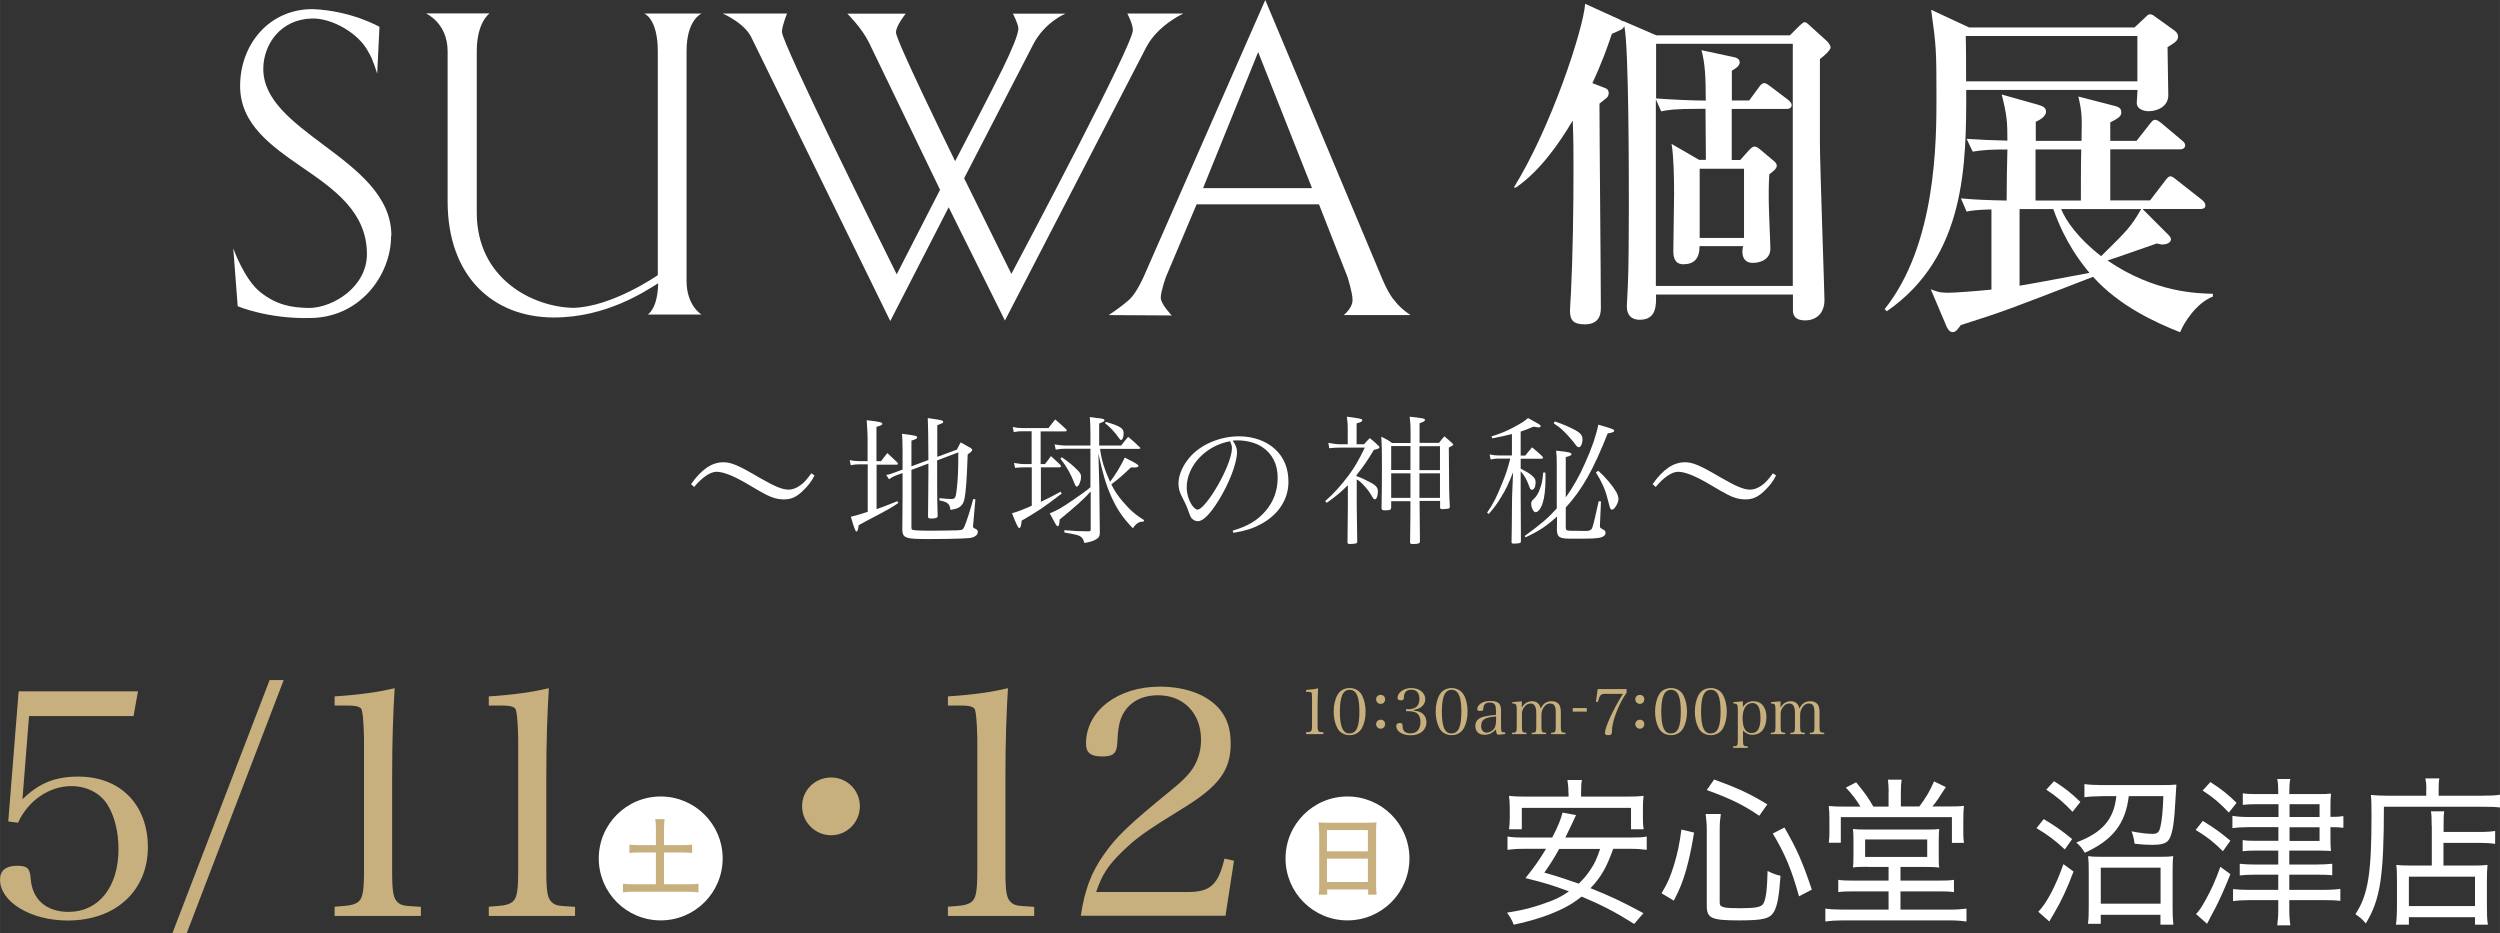
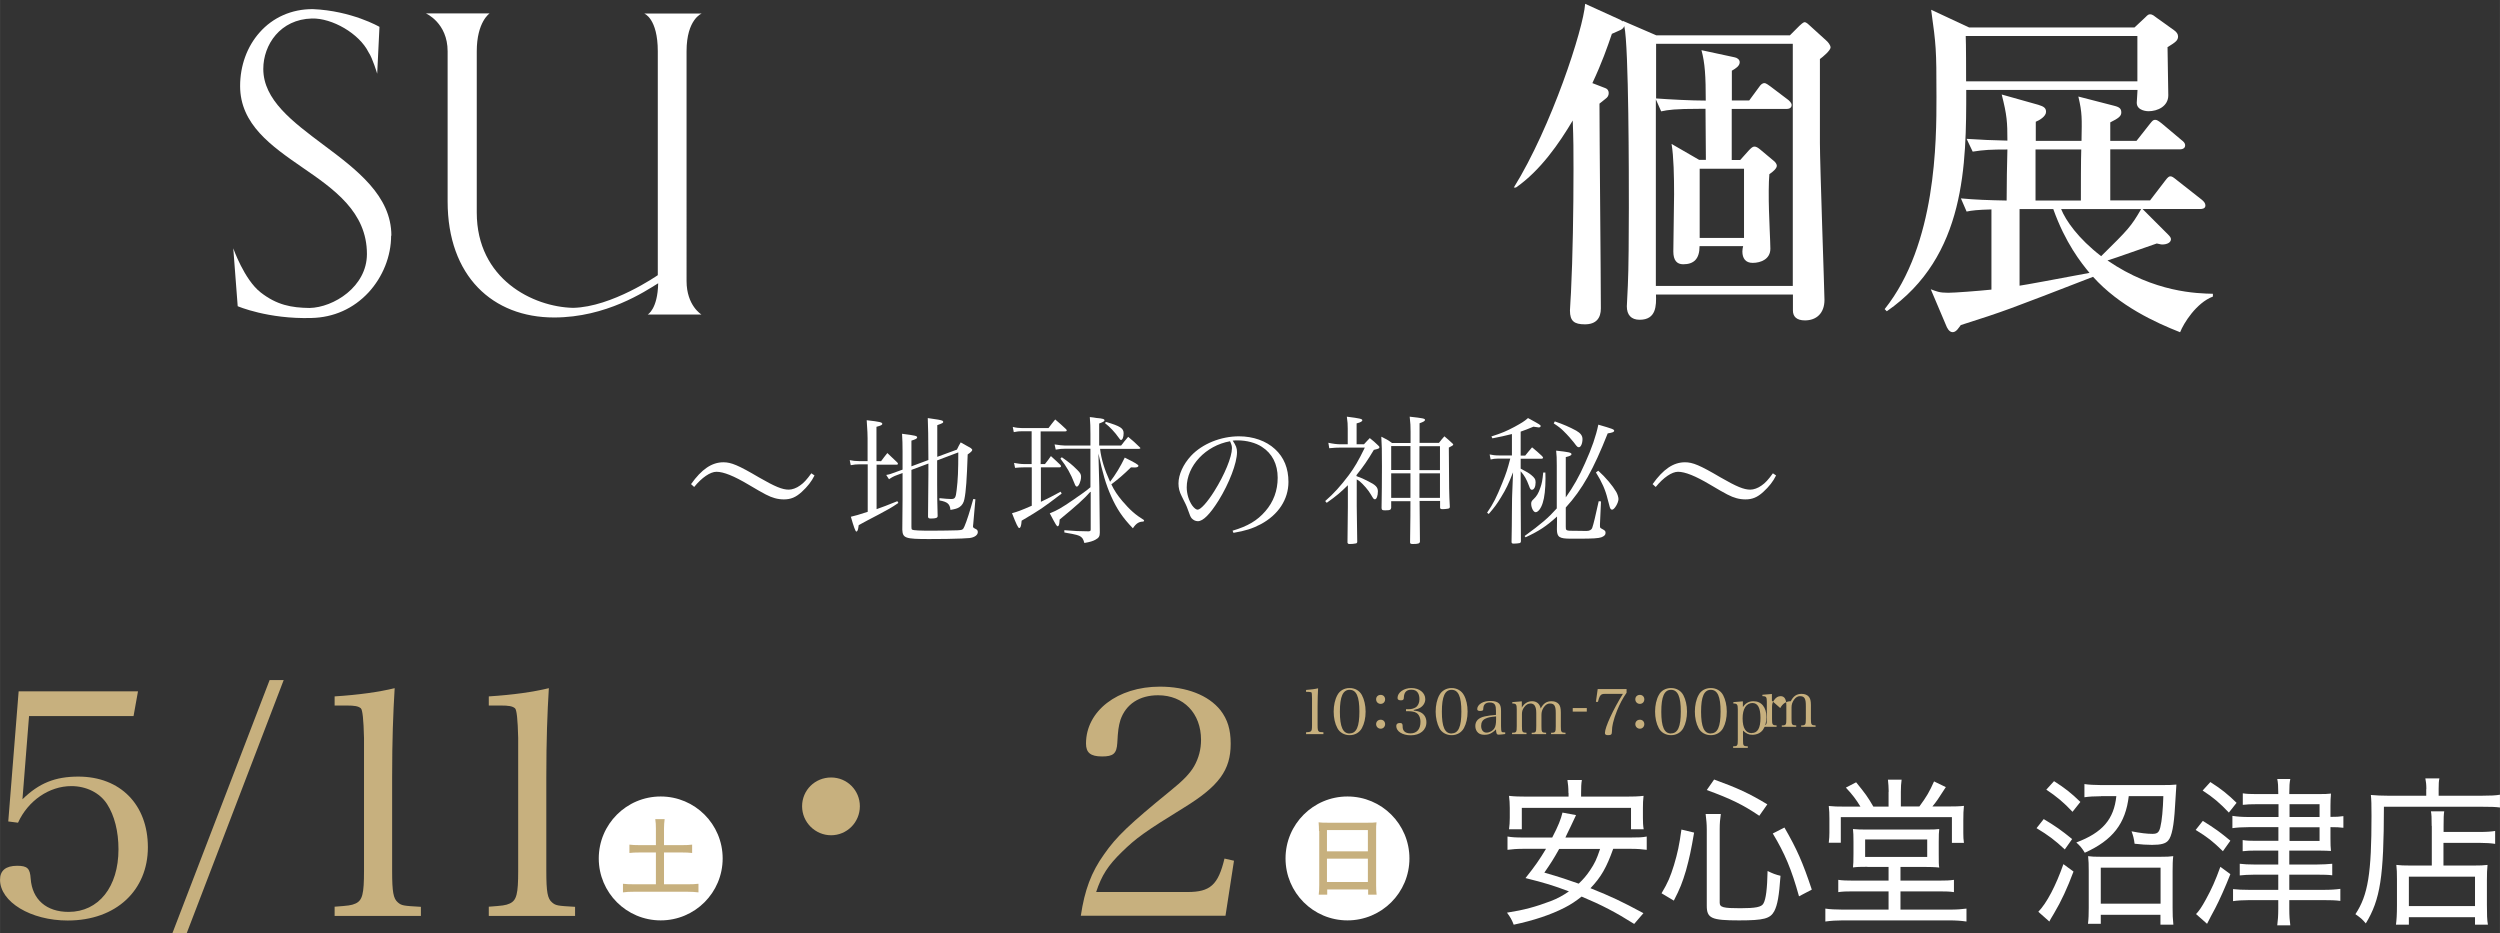
<svg xmlns="http://www.w3.org/2000/svg" id="_レイヤー_2" data-name="レイヤー 2" width="69.61mm" height="25.98mm" viewBox="0 0 197.33 73.65">
  <rect x="0" y="0" width="197.33" height="73.65" fill="#333333" stroke="none" />
  <defs>
    <style>
      .cls-1 {
        fill: #fff;
      }

      .cls-2 {
        fill: #c7b07e;
      }
    </style>
  </defs>
  <g id="title">
    <g>
      <path class="cls-1" d="m54.54,38.22c.84-1.18,1.64-1.73,2.56-1.73.61,0,1.17.23,2.8,1.19,1.27.73,1.84.97,2.36.97.26,0,.61-.12.89-.33.28-.19.53-.46.89-.96l.25.17c-.23.47-.55.88-1.01,1.3-.47.43-.87.59-1.41.59-.22,0-.48-.03-.72-.1-.43-.12-.78-.3-2.06-1.06-1.16-.69-1.98-1.02-2.54-1.02-.48,0-1.15.45-1.76,1.2l-.24-.22Z" />
      <path class="cls-1" d="m69.53,36.42c.22-.29.29-.39.51-.66q.41.39.79.75s.05.08.05.1c0,.03-.04.07-.1.07h-1.59v3.51c.52-.18.82-.3,1.64-.63l.08.14c-.57.39-.82.52-1.55.91-.87.45-.91.48-1.58.84-.02.11-.03.2-.04.25-.03.18-.09.26-.15.26q-.1,0-.43-1.17.39-.08,1.33-.39v-3.75h-.63c-.25,0-.46.02-.71.07l-.08-.4c.21.05.48.08.78.08h.63v-1.8c0-.34-.01-.47-.07-1.43,1.07.12,1.23.17,1.23.29,0,.08-.12.14-.46.23v2.71h.33Zm3.75-.1q-.01-2.64-.05-3.32,1.05.14,1.16.21s.06.05.06.09c0,.08-.04.1-.47.26v2.5l1.55-.57c.12-.26.17-.34.3-.57.36.2.47.26.8.45.1.09.11.11.11.15,0,.07-.13.2-.36.35-.07,1.98-.13,2.91-.26,3.53-.05.28-.19.5-.39.63-.17.11-.32.15-.71.22-.04-.46-.23-.64-.87-.75v-.18c.41.04.71.07.91.07.32,0,.38-.08.45-.71.1-.8.13-1.53.13-2.97l-1.67.63v1.86c0,1.03.01,1.43.04,2.54-.01.14-.14.19-.54.19-.15,0-.21-.03-.22-.14.02-2.05.03-2.46.03-3.33v-.87l-1.34.5v4.5c0,.15.01.2.07.22.1.06.64.08,1.52.08.63,0,1.81-.02,2.03-.03.41-.02.45-.04.57-.32.18-.42.43-1.2.69-2.15l.17.02-.17,1.94q-.02.18-.02.19c0,.1.02.12.24.23.09.04.14.12.14.23,0,.23-.25.42-.65.47q-.33.04-1.81.07c-1.13.01-1.19.01-1.4.01-1.87,0-2.07-.07-2.1-.74l.02-2.45v-2.02l-.41.15c-.3.11-.43.18-.66.34l-.22-.34c.3-.05.35-.08.79-.24l.5-.18v-1.44c0-.61-.01-.85-.04-1.39,1.09.14,1.19.17,1.19.29,0,.09-.12.15-.45.25v2.03l1.34-.5Z" />
      <path class="cls-1" d="m82.17,36.63h.31q.29-.36.47-.63c.34.31.44.4.76.71.02.04.04.08.04.1,0,.04-.06.08-.12.08h-1.47v2.72c.58-.28.89-.43,1.56-.8l.08.15c-1.58,1.2-1.64,1.24-3.16,2.14-.03.42-.09.58-.19.58-.09,0-.23-.3-.57-1.17.44-.12.71-.22,1.56-.59v-3.03h-.61c-.23,0-.38.01-.71.04l-.08-.39c.28.05.53.09.78.09h.61v-2.59h-.75c-.23,0-.38.01-.66.07l-.08-.41c.29.07.51.09.74.09h2.08c.22-.3.3-.39.53-.68.4.34.52.45.87.78.02.03.04.07.04.09,0,.04-.04.07-.12.07h-1.94v2.59Zm3.89,2.19c-.44.51-1.09,1.1-2.42,2.19-.01.1-.01.18-.02.23-.01.19-.07.3-.13.3-.08,0-.11-.04-.63-1.02.62-.25.92-.43,1.83-1.05.67-.46,1.04-.72,1.38-1.01v-3.04h-1.99c-.25,0-.42.01-.75.07l-.09-.41c.35.05.62.09.84.09h1.99v-.92c0-.59-.01-.81-.05-1.33.22.03.4.04.51.07.51.04.65.09.65.19,0,.07-.1.13-.42.25v1.74h1.73c.24-.31.32-.41.56-.69.41.34.53.45.92.83.03.02.04.04.04.07,0,.03-.06.05-.13.05h-3.05c.1.83.35,1.63.79,2.6q.65-.85,1.16-1.91c.84.42,1.08.56,1.08.65,0,.08-.12.13-.28.13-.09,0-.2,0-.31-.01-.65.63-.96.89-1.55,1.34.24.5.49.87.87,1.32.59.69,1.02,1.08,1.72,1.51l-.05.11c-.36,0-.58.14-.84.53-.82-.85-1.27-1.53-1.72-2.54-.41-.92-.67-1.81-1-3.36l.07,2.59q.01,1.97.04,3.64c0,.31-.08.43-.36.58-.19.1-.4.17-.86.25-.09-.34-.18-.46-.41-.57-.1-.04-.25-.09-.56-.15-.28-.04-.47-.09-.61-.11v-.18c.84.07,1.12.08,1.91.09.13-.01.17-.04.17-.14v-2.96Zm-2.25-2.73c.59.42.79.57,1.21.99.25.25.31.35.31.56,0,.33-.19.77-.33.77-.07,0-.13-.08-.19-.25-.29-.76-.62-1.33-1.11-1.96l.11-.11Zm3.48-2.79c1.15.34,1.4.51,1.4.9,0,.3-.09.53-.21.53-.04,0-.1-.06-.2-.21-.28-.4-.68-.83-1.06-1.12l.07-.1Z" />
      <path class="cls-1" d="m97.29,41.89c1.19-.35,1.95-.8,2.58-1.53.65-.74.98-1.64.98-2.65,0-1.07-.43-1.92-1.25-2.44-.48-.32-1.21-.51-1.91-.51-.13,0-.21,0-.39.02.26.39.34.59.34.91,0,.86-.62,2.47-1.45,3.81-.69,1.1-1.23,1.64-1.64,1.64-.19,0-.36-.09-.49-.23-.1-.13-.12-.18-.31-.71-.1-.29-.17-.42-.48-1.04-.18-.35-.25-.65-.25-1,0-.69.37-1.51.99-2.18.89-.95,2.35-1.54,3.79-1.54,1.11,0,2.14.36,2.84,1.01.71.65,1.06,1.52,1.06,2.59,0,1.38-.8,2.6-2.19,3.34-.64.34-1.21.52-2.15.68l-.08-.19Zm-3.62-3.43c0,.53.17,1.07.44,1.45.15.2.3.32.42.32.24,0,.77-.59,1.31-1.45.82-1.3,1.4-2.72,1.4-3.4,0-.17-.03-.28-.15-.55-1.92.34-3.42,1.94-3.42,3.64Z" />
      <path class="cls-1" d="m107.09,37.59c.33.12.57.22.89.39.61.3.78.48.78.81s-.1.62-.23.62c-.1,0-.12-.03-.32-.37-.18-.33-.61-.82-.9-1.06-.03-.02-.11-.07-.22-.14v2.1q.02,2.2.04,2.85c-.03.08-.05.1-.14.11-.12.03-.31.04-.45.04-.12,0-.15-.02-.18-.11q.01-.54.03-2.81v-1.72c-.58.57-.88.83-1.67,1.39l-.12-.14c.68-.59,1.21-1.18,1.86-2.04.45-.61.75-1.11,1.27-2.18h-1.93c-.29,0-.47.01-.88.05l-.07-.43c.36.08.71.12.95.12h.58v-1.23c0-.33-.01-.53-.07-.95,1.04.13,1.22.18,1.22.28,0,.09-.13.17-.45.25v1.65h.58c.2-.21.25-.28.46-.49.3.24.39.32.64.56.09.07.12.12.12.17,0,.09-.09.12-.44.2-.51.86-.83,1.32-1.37,1.99v.08Zm4.96,1.96q0,1.05.03,3.21c-.03.14-.14.18-.55.18-.17,0-.22-.02-.23-.12.03-2.21.03-2.26.03-3.26h-1.52v.53c-.03.15-.09.19-.4.19h-.13c-.17,0-.22-.03-.23-.18.02-1.33.03-1.91.03-3.28s-.01-1.69-.05-2.35c.39.19.51.25.85.5h1.46v-.9c0-.42-.01-.68-.07-1.18,1.08.12,1.21.15,1.21.26,0,.08-.12.15-.43.26v1.55h1.53c.18-.23.23-.3.43-.52.28.23.35.3.59.52.08.06.11.11.11.14q0,.06-.35.23c.02,3.36.02,3.61.08,4.69-.02.09-.04.11-.14.13-.09.02-.31.04-.42.04-.15,0-.2-.02-.21-.12v-.53h-1.62Zm-.72-4.34h-1.52v1.89h1.52v-1.89Zm0,2.15h-1.52v1.94h1.52v-1.94Zm2.33-.25v-1.89h-1.62v1.89h1.62Zm0,2.19v-1.94h-1.62v1.94h1.62Z" />
      <path class="cls-1" d="m120.03,35.96h.36c.23-.29.3-.37.54-.65.36.29.46.39.79.69.05.07.08.1.08.13,0,.04-.06.08-.12.08h-1.65v.78c.52.28.62.33.83.5.26.21.35.34.35.58,0,.35-.12.59-.29.59-.1,0-.14-.05-.24-.33-.19-.51-.35-.79-.65-1.13v1.83q.01,2.91.02,3.66c0,.11-.02.15-.11.18-.07.02-.31.04-.46.04-.12,0-.17-.03-.17-.13q.02-.99.02-1.27s.01-.44.01-1.2c.01-.91.01-1.19.02-1.28l.07-1.75c-.36.92-.56,1.34-.95,1.97-.32.53-.52.8-.97,1.32l-.13-.1c.5-.73.74-1.21,1.2-2.35.32-.79.41-1.08.63-1.92h-.99c-.21,0-.36.02-.56.07l-.08-.4c.23.05.42.08.74.08h1.02v-1.69c-.61.15-.86.21-1.54.34l-.08-.15c.82-.26,1.21-.43,1.83-.76.56-.31.75-.42,1.06-.69.94.51,1,.55,1,.63,0,.07-.08.11-.15.11-.04,0-.25-.03-.42-.06-.47.2-.65.26-1.01.39v1.88Zm3.56,3.3c.58-.81,1.07-1.67,1.52-2.7.54-1.19.87-2.16,1.05-3.04,1.1.32,1.25.37,1.25.48,0,.1-.13.15-.51.21-1.13,2.85-1.99,4.4-3.31,5.85v1.52c0,.29,0,.32.67.32h.24c.2,0,.53,0,.72.01.24,0,.4-.08.46-.25.1-.28.26-.95.51-2.1l.18.02-.08,1.78v.18c0,.1.02.13.13.19.28.15.31.18.31.34,0,.15-.1.25-.33.34-.21.08-.71.11-1.72.11h-.69c-.91,0-1.09-.12-1.1-.73.01-.34.01-.59.01-.77v-.25c-.85.77-1.39,1.13-2.48,1.64l-.08-.1c1.31-.95,1.88-1.44,2.54-2.18v-3.38c0-.64-.01-.76-.05-1.18.99.11,1.21.15,1.21.28,0,.09-.12.15-.45.23v3.18Zm-1.61-1.97c.01.25.01.29.01.47,0,.82-.08,1.52-.22,1.94-.13.42-.36.73-.56.73-.17,0-.35-.35-.35-.67,0-.14.04-.23.19-.36.24-.23.38-.45.53-.89.12-.33.17-.58.23-1.21h.18Zm.74-4.03c.72.25,1.17.45,1.69.73.35.2.5.4.5.67,0,.34-.13.64-.28.64-.11,0-.14-.02-.39-.36-.17-.22-.51-.61-.82-.91-.21-.21-.37-.34-.78-.61l.08-.15Zm3.44,3.9c.58.52,1.13,1.18,1.41,1.66.1.17.18.43.18.57,0,.3-.32.84-.5.84-.08,0-.13-.05-.18-.18q-.02-.07-.18-.67c-.17-.71-.45-1.34-.92-2.09l.18-.13Z" />
      <path class="cls-1" d="m130.44,38.22c.84-1.18,1.64-1.73,2.56-1.73.61,0,1.17.23,2.8,1.19,1.27.73,1.84.97,2.36.97.26,0,.61-.12.89-.33.28-.19.53-.46.89-.96l.25.17c-.23.47-.55.88-1.01,1.3-.47.43-.87.59-1.41.59-.22,0-.48-.03-.72-.1-.43-.12-.78-.3-2.06-1.06-1.16-.69-1.98-1.02-2.54-1.02-.48,0-1.15.45-1.76,1.2l-.24-.22Z" />
    </g>
    <g>
      <g>
-         <path class="cls-1" d="m90.48,3.72c.91-1.74,2.92-2.65,2.92-2.65h-4.42s.44.81.44,1.31c0,1.16-8.39,16.97-9.59,19.24l-3.73-7.55,5.44-10.54c.91-1.78,2.55-2.45,2.55-2.45h-4.14s.43.81.43,1.18c0,.44-.5,1.65-1.27,3.22-.93,1.89-3.14,6.13-3.72,7.24-.78-1.59-4.67-9.56-4.67-10.16,0-.54.77-1.48.77-1.48h-4.61s1.14,1.11,1.71,2.28l5.61,11.62-3.42,6.67c-1.14-2.29-9.06-18.23-9.06-19.13,0-.47.4-1.45.4-1.45h-5.08s1.68.71,2.25,1.85l10.98,22.42,4.61-8.98,4.44,8.94,11.16-21.58Z" />
-         <path class="cls-1" d="m110.13,23.79c-.54-.54-1.08-1.91-1.08-1.91L99.87,0l-9.6,21.85s-.54,1.24-1.11,1.78c-.6.54-1.34,1.04-1.65,1.24l4.98.03s-.87-.9-.87-1.4.41-1.64.41-1.64l2.42-5.73h9.66l2.25,5.73s.4,1.24.4,1.81c0,.67-.7,1.2-.7,1.2h5.28s-.7-.43-1.21-1.07m-15.17-8.95l4.35-10.74,4.25,10.74h-8.61Z" />
        <path class="cls-1" d="m55.4,1.07h-4.55s1.07.37,1.07,2.99v17.66s-3.62,2.52-6.69,2.58c-3.15-.07-7.6-2.26-7.6-7.52V4.05c0-2.32,1.01-2.99,1.01-2.99h-5.02s1.71.74,1.71,2.99v11.85c0,5.91,3.57,9.16,8.4,9.16,4.13,0,7.2-2.07,8.22-2.7-.04,2.05-.83,2.47-.83,2.47h4.25s-1.18-.7-1.18-2.65V4.05c0-2.55,1.21-2.99,1.21-2.99" />
        <path class="cls-1" d="m30.87,18.6c0,1.62-.65,3.25-1.78,4.48-1.2,1.29-2.76,1.98-4.51,2.02-3.43.1-5.82-.93-5.82-.93,0,0-.35-4.56-.35-4.57,0,0,.87,2.48,2.16,3.48,1.28,1,2.43,1.21,3.86,1.23,1.89-.04,4.53-1.67,4.53-4.26,0-3.32-2.6-5.12-5.12-6.85-2.4-1.66-4.89-3.38-4.89-6.41,0-1.61.55-3.12,1.54-4.23,1.05-1.19,2.53-1.84,4.17-1.84,0,0,.02,0,.03,0,3.08.13,5.26,1.4,5.26,1.4l-.18,3.7s-.37-1.25-.68-1.69c-.74-1.49-2.88-2.71-4.47-2.67-2.5.06-3.84,2.07-3.84,3.98,0,2.44,2.3,4.16,4.73,5.98,2.65,1.98,5.38,4.03,5.38,7.18" />
      </g>
      <g>
        <path class="cls-1" d="m141.28,2.79l.76-.76c.08-.08.31-.28.39-.28.17,0,.34.2.5.34l1.2,1.09c.17.14.36.39.36.56,0,.25-.62.76-.84.92v6.61c0,1.71.36,11.84.36,12.4,0,1.06-.64,1.62-1.54,1.62-.67,0-.95-.31-.95-.78v-1.26h-10.81c.03.87.03,1.99-1.29,1.99-.67,0-1.01-.39-1.01-1.06,0-.22.08-1.43.08-1.65.06-1.12.08-4.28.08-6.16,0-2.35,0-12.71-.36-14.31-.08.2-.22.28-.42.36-.08.03-.39.17-.56.25-.36,1.06-.78,2.27-1.54,3.89l1.01.39c.22.08.28.25.28.39,0,.2-.08.34-.28.48-.14.11-.28.22-.45.36,0,2.55.11,13.86.11,16.16,0,.76-.36,1.26-1.26,1.26-.84,0-1.18-.25-1.18-1.09,0-.25.08-1.23.08-1.4.14-2.83.2-6.52.2-9.74,0-1.46,0-2.35-.06-3.86-1.06,1.79-2.55,3.95-4.48,5.29h-.17c2.97-4.79,5.49-12.52,5.63-14.5l2.77,1.26c.06.03.14.08.22.14l-.03-.06,2.66,1.15h10.5Zm-10.56.67v4.31c1.06.08,2.8.17,3.92.17,0-1.9-.06-2.97-.34-3.98l2.6.56c.2.03.42.17.42.39,0,.28-.28.48-.62.67v2.35h1.37l.78-1.06c.11-.17.25-.31.42-.31.14,0,.34.17.5.28l1.4,1.06c.08.08.25.22.25.39,0,.28-.28.31-.42.31h-4.31v4.03h.67l.7-.78c.17-.17.28-.28.42-.28s.28.08.48.25l1.04.87c.11.08.25.25.25.39,0,.22-.31.48-.59.67-.06.64-.06,1.88-.03,2.86,0,.42.11,2.55.11,3.02,0,.81-.73,1.12-1.4,1.12-.56,0-.81-.36-.81-.9,0-.17.03-.28.06-.42h-3.44c0,1.01-.45,1.43-1.29,1.43-.5,0-.78-.31-.78-1.01,0-.64.06-3.81.06-4.51,0-1.37-.03-3-.2-3.98l2.18,1.26h.53c0-.92-.03-3.39-.03-4.03h-.48c-1.93,0-2.46.08-3.02.2l-.42-.95v14.73h10.81V3.46h-10.81Zm3.44,9.86v5.46h3.5v-5.46h-3.5Z" />
        <path class="cls-1" d="m171.09,3.71c0,.62.06,3.28.06,3.81,0,.87-.84,1.26-1.57,1.26-.08,0-.92-.03-.92-.67,0-.14.06-.84.06-1.01h-13.52c0,5.82,0,13.13-6.27,17.47l-.17-.17c4.09-5.12,4.09-13.3,4.09-16.74,0-3.86-.03-4.06-.42-6.89l3,1.4h13.05l.78-.73c.17-.14.25-.31.45-.31s.34.14.53.28l1.37.98c.2.14.31.31.31.48,0,.31-.17.45-.81.84Zm.98,22.51c-1.93-.76-4.79-2.07-6.86-4.37-6.72,2.6-6.92,2.69-10.44,3.81-.14.17-.34.56-.64.56-.28,0-.45-.34-.53-.56l-1.2-2.83c.45.17.67.28,1.37.28.5,0,2.35-.14,3.42-.25v-6.33c-1.09.03-1.54.08-1.96.17l-.45-1.04c1.2.11,2.13.14,3.61.17,0-1.15.03-3.02.06-4.03-1.29,0-1.88.03-2.74.17l-.48-1.01c1.18.08,1.96.11,3.22.14,0-1.46-.03-1.99-.45-3.64l2.88.81c.48.14.62.28.62.56,0,.36-.53.67-.81.78v1.51h3.61c.03-1.79.06-2.18-.25-3.5l2.83.73c.45.11.56.25.56.53s-.2.45-.87.78v1.46h2.07l1.04-1.32c.25-.31.28-.34.45-.34.11,0,.22.06.5.28l1.57,1.32c.14.11.28.22.28.42,0,.25-.25.31-.42.31h-5.49v4.03h3.14l1.18-1.54c.25-.34.34-.36.42-.36.14,0,.22.06.53.31l1.96,1.54c.17.14.28.28.28.45,0,.25-.25.28-.42.28h-4.54l2.02,2.02c.14.14.22.25.22.36,0,.25-.28.42-.7.42-.11,0-.28-.06-.42-.08-.62.2-3.33,1.18-3.89,1.34,3.72,2.55,7.11,2.6,8.32,2.63v.22c-1.32.5-2.32,2.13-2.58,2.8Zm-3.36-23.38h-13.55c.03.53.03,3.02.03,3.58h13.52v-3.58Zm-6.64,13.66h-2.66v6.05c.28-.03,3.14-.56,5.52-1.01-.67-.81-1.9-2.35-2.86-5.04Zm-1.4-4.7v4.03h3.58c0-.84,0-3.39.03-4.03h-3.61Zm2.02,4.7c.36.9,1.34,2.32,3.16,3.72,2.13-2.1,2.35-2.32,3.16-3.72h-6.33Z" />
      </g>
    </g>
    <g>
      <g>
        <path class="cls-2" d="m103.1,57.8c.21-.01.26-.02.33-.05.11-.05.13-.16.13-.52v-2.11q0-.44-.05-.47s-.1-.04-.23-.04h-.19v-.15c.38-.03.71-.07.95-.13-.02.4-.04.82-.04,1.41v1.49c0,.33.02.44.09.5.06.05.08.06.37.07v.15h-1.37v-.15Z" />
        <path class="cls-2" d="m105.56,54.87c.18-.35.54-.56.97-.56s.78.21.97.56c.18.34.29.8.29,1.3s-.1.95-.29,1.3c-.19.35-.55.56-.97.56s-.79-.21-.97-.56c-.19-.35-.29-.81-.29-1.3s.1-.95.29-1.3Zm.97,3.02c.54,0,.77-.53.77-1.72s-.24-1.72-.77-1.72-.77.53-.77,1.73.24,1.72.77,1.72Z" />
        <path class="cls-2" d="m109.33,55.2c0,.21-.15.36-.35.36s-.36-.15-.36-.36.15-.35.36-.35.35.15.35.35Zm0,1.96c0,.2-.15.36-.35.36s-.36-.16-.36-.36.15-.35.36-.35.35.15.35.35Z" />
        <path class="cls-2" d="m111.58,56.09c.25.02.4.06.56.14.29.15.45.43.45.78,0,.62-.5,1.03-1.24,1.03-.65,0-1.14-.31-1.14-.73,0-.16.09-.24.29-.24.15,0,.2.05.21.19,0,.25.03.34.12.45.1.12.28.18.5.18.5,0,.79-.33.79-.9,0-.35-.12-.61-.34-.73-.14-.08-.35-.12-.58-.12h-.22v-.16h.22c.2,0,.4-.05.55-.15.18-.12.29-.35.29-.64,0-.2-.04-.37-.12-.5-.11-.17-.27-.25-.52-.25-.38,0-.57.2-.59.6,0,.19-.06.24-.23.24-.19,0-.27-.06-.27-.19,0-.43.5-.78,1.09-.78.63,0,1.1.37,1.1.88,0,.28-.16.53-.41.68-.14.08-.28.12-.5.17v.04Z" />
        <path class="cls-2" d="m113.61,54.87c.19-.35.55-.56.97-.56s.78.21.97.56c.19.34.29.8.29,1.3s-.1.95-.29,1.3c-.19.35-.55.56-.97.56s-.79-.21-.97-.56c-.18-.35-.29-.81-.29-1.3s.1-.95.29-1.3Zm.97,3.02c.54,0,.77-.53.77-1.72s-.24-1.72-.77-1.72-.77.53-.77,1.73.23,1.72.77,1.72Z" />
        <path class="cls-2" d="m118.81,57.94c-.2.03-.42.05-.52.05-.15,0-.19-.08-.21-.42-.08.09-.15.15-.25.22-.22.16-.4.21-.65.21-.22,0-.39-.05-.51-.16-.14-.12-.22-.32-.22-.53,0-.4.25-.65.74-.76.26-.06.53-.09.89-.12v-.32c0-.23-.02-.35-.07-.46-.06-.13-.21-.2-.41-.2-.33,0-.5.15-.52.46,0,.1-.01.14-.05.17-.04.02-.1.04-.18.04-.17,0-.25-.04-.25-.15,0-.18.13-.36.34-.48.19-.11.44-.16.73-.16.32,0,.55.08.67.22.1.13.14.29.14.57t0,.5v.48s0,.23,0,.23c0,.21.02.39.05.43s.09.05.28.05v.11Zm-.73-1.39c-.45.04-.64.08-.84.18-.22.1-.33.3-.33.57,0,.32.17.53.42.53s.52-.15.64-.37c.08-.14.12-.35.12-.68v-.24Z" />
        <path class="cls-2" d="m120.1,55.89c.19-.35.47-.54.83-.54s.61.2.68.58c.21-.41.47-.58.86-.58.25,0,.44.08.57.23.11.14.16.32.16.66v1.08c0,.47.03.51.37.52v.11h-1.14v-.11c.34,0,.37-.05.37-.52v-1c0-.33-.02-.47-.09-.61-.07-.13-.19-.18-.38-.18-.17,0-.33.09-.47.29-.13.19-.19.37-.19.61v.89c0,.47.02.51.37.52v.11h-1.14v-.11c.34,0,.36-.05.36-.52v-1.06c0-.49-.15-.73-.45-.73-.19,0-.36.09-.5.29-.13.17-.18.33-.18.54v.96c0,.47.03.51.36.52v.11h-1.14v-.11c.34,0,.37-.04.37-.52v-1.34c0-.38-.05-.45-.35-.45v-.11l.75-.06v.53Z" />
        <path class="cls-2" d="m124.14,55.89h1.11v.28h-1.11v-.28Z" />
        <path class="cls-2" d="m126.69,54.77c-.24,0-.32.04-.42.21-.05.09-.09.22-.14.42h-.16s.14-1.01.14-1.01h2.28v.29c-.29.42-.55.9-.76,1.43-.13.32-.24.65-.31.95-.06.26-.08.4-.09.73,0,.19-.08.24-.31.24-.16,0-.24-.05-.24-.17,0-.45.65-1.86,1.42-3.09h-1.43Z" />
        <path class="cls-2" d="m129.79,55.2c0,.21-.15.36-.35.36s-.36-.15-.36-.36.15-.35.36-.35.35.15.35.35Zm0,1.96c0,.2-.15.36-.35.36s-.36-.16-.36-.36.15-.35.36-.35.35.15.35.35Z" />
        <path class="cls-2" d="m130.93,54.87c.18-.35.54-.56.97-.56s.78.21.97.56c.18.34.29.8.29,1.3s-.1.95-.29,1.3c-.19.35-.55.56-.97.56s-.79-.21-.97-.56c-.19-.35-.29-.81-.29-1.3s.1-.95.29-1.3Zm.97,3.02c.54,0,.77-.53.77-1.72s-.24-1.72-.77-1.72-.77.53-.77,1.73.24,1.72.77,1.72Z" />
        <path class="cls-2" d="m134.07,54.87c.18-.35.54-.56.97-.56s.78.21.97.56c.18.34.29.8.29,1.3s-.1.95-.29,1.3c-.19.35-.55.56-.97.56s-.79-.21-.97-.56c-.19-.35-.29-.81-.29-1.3s.1-.95.29-1.3Zm.97,3.02c.54,0,.77-.53.77-1.72s-.24-1.72-.77-1.72-.77.53-.77,1.73.24,1.72.77,1.72Z" />
        <path class="cls-2" d="m137.58,55.8c.19-.29.47-.45.82-.45.64,0,1.03.48,1.03,1.26,0,.39-.1.75-.28,1-.18.25-.49.39-.83.39-.29,0-.46-.08-.74-.33v.73c0,.47.02.5.38.51v.12h-1.16v-.12c.34,0,.37-.04.37-.51v-2.42c0-.38-.06-.45-.35-.45v-.11l.75-.06v.43Zm.7,2.06c.46,0,.68-.4.68-1.19s-.21-1.18-.64-1.18c-.23,0-.45.13-.57.33-.13.21-.2.5-.2.88,0,.78.25,1.17.72,1.17Z" />
-         <path class="cls-2" d="m140.52,55.89c.19-.35.47-.54.83-.54s.61.2.68.58c.21-.41.47-.58.86-.58.25,0,.44.08.57.23.11.14.16.32.16.66v1.08c0,.47.03.51.37.52v.11h-1.14v-.11c.34,0,.37-.05.37-.52v-1c0-.33-.02-.47-.09-.61-.07-.13-.19-.18-.38-.18-.17,0-.33.09-.47.29-.13.19-.19.37-.19.61v.89c0,.47.02.51.37.52v.11h-1.14v-.11c.34,0,.36-.05.36-.52v-1.06c0-.49-.15-.73-.45-.73-.19,0-.36.09-.5.29-.13.17-.18.33-.18.54v.96c0,.47.03.51.36.52v.11h-1.14v-.11c.34,0,.37-.04.37-.52v-1.34c0-.38-.05-.45-.35-.45v-.11l.75-.06v.53Z" />
+         <path class="cls-2" d="m140.52,55.89c.19-.35.47-.54.83-.54c.21-.41.47-.58.86-.58.25,0,.44.08.57.23.11.14.16.32.16.66v1.08c0,.47.03.51.37.52v.11h-1.14v-.11c.34,0,.37-.05.37-.52v-1c0-.33-.02-.47-.09-.61-.07-.13-.19-.18-.38-.18-.17,0-.33.09-.47.29-.13.19-.19.37-.19.61v.89c0,.47.02.51.37.52v.11h-1.14v-.11c.34,0,.36-.05.36-.52v-1.06c0-.49-.15-.73-.45-.73-.19,0-.36.09-.5.29-.13.17-.18.33-.18.54v.96c0,.47.03.51.36.52v.11h-1.14v-.11c.34,0,.37-.04.37-.52v-1.34c0-.38-.05-.45-.35-.45v-.11l.75-.06v.53Z" />
      </g>
      <g>
        <path class="cls-1" d="m127.33,67.01c-.52,1.46-.95,2.22-1.79,3.1,1.69.68,2.41,1.02,4.18,1.97l-.73.85c-1.44-.91-2.57-1.5-4.15-2.16-.47.37-.84.62-1.35.88-1.07.55-2.44,1.01-4.01,1.34-.14-.37-.28-.62-.53-.95,1.36-.21,2.28-.47,3.45-.91.52-.2.95-.43,1.44-.77-1.25-.47-1.87-.66-3.43-1.05.76-.95,1.11-1.46,1.62-2.31h-1.74c-.56,0-.93.03-1.3.08v-1.05c.34.06.67.08,1.3.08h2.23c.48-.92.68-1.43.81-1.97l1.07.2q-.11.25-.23.49c-.09.19-.24.52-.46.96l-.15.32h5.11c.62,0,.97-.01,1.31-.08v1.05c-.37-.05-.75-.08-1.31-.08h-1.33Zm-3.53-4.42c0-.42-.03-.71-.08-1.02h1.14c-.05.3-.06.59-.06,1.02v.29h3.55c.54,0,.95-.01,1.38-.06-.04.32-.05.61-.05.96v.78c0,.33.01.61.06.9h-1v-1.69h-8.62v1.69h-1.01c.04-.28.06-.57.06-.9v-.78c0-.33-.02-.66-.06-.96.44.05.83.06,1.39.06h3.31v-.29Zm-.73,4.42c-.44.79-.64,1.1-1.17,1.87,1.19.34,1.99.61,2.71.87.37-.35.61-.63.9-1.06.37-.56.5-.82.79-1.68h-3.23Z" />
        <path class="cls-1" d="m131.15,70.51c.52-.87.69-1.3.98-2.22.29-.97.42-1.58.59-2.81l1,.24c-.23,1.36-.37,2.01-.64,2.99-.29.97-.47,1.43-.96,2.38l-.97-.58Zm4.59.74c0,.37.28.44,1.62.44,1.21,0,1.68-.09,1.83-.37.2-.34.3-1.16.33-2.57.38.19.64.29,1.02.38-.11,1.6-.24,2.3-.49,2.79-.32.59-.81.73-2.78.73-2.18,0-2.55-.16-2.55-1.16v-6.02c0-.42-.03-.72-.09-1.22h1.2c-.06.4-.09.75-.09,1.2v5.8Zm3.12-6.86c-1.27-.86-2.22-1.33-4.14-2.03l.58-.83c1.84.67,2.78,1.1,4.2,1.96l-.64.91Zm3.14,6.36c-.59-2.13-1.12-3.38-2.07-4.96l.92-.47c.97,1.68,1.44,2.73,2.16,4.9l-1.01.53Z" />
        <path class="cls-1" d="m147.41,68.42c-.56,0-.87.01-1.15.05.03-.26.04-.47.04-1.08v-.98c0-.43-.01-.72-.04-.97.32.03.61.04,1.01.04h4.83c.48,0,.73-.01.97-.04-.03.24-.04.47-.04,1v.96c0,.69,0,.87.04,1.08-.33-.04-.77-.05-1.24-.05h-1.82v1.08h3.05c.55,0,.82-.01,1.17-.06v.97c-.34-.05-.62-.06-1.17-.06h-3.05v1.44h3.87c.57,0,.97-.03,1.34-.08v1.02c-.42-.06-.83-.09-1.34-.09h-8.42c-.5,0-.95.03-1.38.09v-1.02c.32.05.81.08,1.38.08h3.61v-1.44h-2.8c-.54,0-.83.01-1.17.06v-.97c.35.05.64.06,1.17.06h2.8v-1.08h-1.68Zm1.67-5.93c0-.34-.03-.64-.06-.95h1.08c-.04.29-.06.58-.06.95v1.17h1.46c.57-.77.81-1.19,1.16-1.98l.93.45c-.67,1.04-.69,1.07-1.06,1.53h1.11c.59,0,1.06-.01,1.38-.05-.04.34-.05.68-.05,1.16v1c0,.28.01.52.05.76h-.95v-2.03h-8.77v2.02h-.95c.04-.3.05-.57.05-.81v-1.07c0-.38-.01-.69-.05-1.02.35.04.71.05,1.33.05h1.17c-.34-.56-.63-.95-1.15-1.5l.81-.42c.73.9.91,1.14,1.36,1.92h1.2v-1.17Zm-1.86,5.15h4.9v-1.38h-4.9v1.38Z" />
        <path class="cls-1" d="m161.31,64.65c.92.55,1.39.88,2.25,1.58l-.58.82c-.78-.73-1.3-1.12-2.23-1.68l.57-.72Zm2.36,4.14c-.49,1.31-.97,2.35-1.53,3.29-.23.39-.37.61-.38.66l-.87-.77c.67-.69,1.39-2.07,1.98-3.76l.79.58Zm-1.54-7.13c.85.54,1.35.93,2.08,1.64l-.62.78c-.69-.74-1.26-1.21-2.07-1.75l.61-.67Zm3.71,1.19c-.52,0-.97.03-1.31.08v-1.04c.33.05.81.08,1.33.08h4.77c.57,0,.87-.01,1.16-.04q-.01.13-.11,1.75c-.08,1.46-.25,2.35-.54,2.67-.2.24-.57.34-1.27.34-.42,0-.85-.03-1.38-.09-.05-.39-.11-.64-.24-.98.71.14,1.22.2,1.65.2.38,0,.52-.11.62-.52.13-.52.21-1.43.24-2.46h-2.73c-.25,2.17-1.27,3.48-3.47,4.47-.24-.39-.37-.54-.67-.81,2.07-.78,2.97-1.83,3.16-3.66h-1.2Zm-.01,10.07h-1.02c.05-.4.06-.77.06-1.27v-2.9c0-.5-.01-.82-.05-1.17.27.04.53.05,1.02.05h4.68c.49,0,.76-.01,1.02-.05-.04.3-.05.71-.05,1.19v2.9c0,.53.01.84.06,1.32h-1.02v-.78h-4.71v.72Zm-.01-1.59h4.72v-2.84h-4.72v2.84Z" />
        <path class="cls-1" d="m173.88,64.8c.92.57,1.38.9,2.17,1.56l-.59.83c-.8-.78-1.2-1.1-2.15-1.68l.57-.72Zm2.17,4.2c-.39,1-.87,2.07-1.2,2.7q-.35.64-.64,1.22l-.87-.77c.21-.21.45-.55.78-1.16.45-.82.74-1.46,1.14-2.57l.79.58Zm-1.58-7.27c.87.56,1.34.93,2.07,1.64l-.61.77c-.69-.73-1.22-1.19-2.07-1.74l.61-.67Zm5.36,1.75h-1.75c-.44,0-.71.01-1.05.05v-.91c.32.05.61.06,1.07.06h1.73v-.08c0-.54-.02-.83-.08-1.11h1.03c-.06.29-.08.56-.08,1.11v.08h2.31c.49,0,.74-.01.98-.04-.03.35-.04.67-.04.98v.86c.47,0,.69-.01,1.02-.06v.92c-.32-.04-.55-.05-1.02-.05v.87c0,.53.01.72.04,1.01-.21-.01-.5-.03-.98-.03h-2.31v1.1h2.15c.53,0,.87-.03,1.24-.06v.91c-.32-.04-.68-.05-1.24-.05h-2.15v1.2h2.7c.58,0,.98-.03,1.33-.08v.95c-.39-.05-.76-.06-1.34-.06h-2.69v.68c0,.56.03.95.08,1.31h-1.03c.05-.38.08-.76.08-1.31v-.68h-2.28c-.52,0-.95.03-1.29.08v-.95c.32.04.77.06,1.29.06h2.28v-1.2h-1.87c-.5,0-.85.03-1.17.06v-.92c.33.04.67.06,1.17.06h1.87v-1.1h-1.79c-.42,0-.68.01-1.02.05v-.88c.3.05.59.06,1.05.06h1.77v-1.08h-2.32c-.54,0-.97.03-1.31.08v-.97c.38.06.78.09,1.33.09h2.31v-1.01Zm3.26,1.01v-1.01h-2.37v1.01h2.37Zm-2.37,1.89h2.37v-1.08h-2.37v1.08Z" />
        <path class="cls-1" d="m191.52,62.29c0-.37-.03-.61-.08-.85h1.11c-.05.21-.06.45-.06.85v.52h3.39c.69,0,1.12-.02,1.45-.08v1.01c-.34-.05-.77-.06-1.44-.06h-7.72c-.01,5.54-.28,7.31-1.43,9.21-.29-.34-.39-.43-.82-.73,1-1.51,1.27-3.22,1.27-7.76,0-.88-.01-1.26-.05-1.65.42.04.86.06,1.38.06h2.99v-.52Zm.42,2.91c0-.66-.01-.9-.06-1.16h1.05c-.04.25-.05.5-.05,1.17v.46h2.8c.62,0,.98-.03,1.27-.08v1.02c-.32-.05-.72-.08-1.24-.08h-2.84v1.79h2.4c.5,0,.77-.01,1.08-.05-.04.37-.05.68-.05,1.19v1.97c0,.74.01,1.2.08,1.56h-1.02v-.59h-5.22v.59h-1.02c.05-.37.08-.81.08-1.53v-2.08c0-.5-.01-.76-.05-1.11.32.04.58.05,1.08.05h1.72v-3.13Zm-1.8,6.32h5.22v-2.32h-5.22v2.32Z" />
      </g>
      <g>
        <g>
          <path class="cls-2" d="m1.77,63.09c1.3-1.27,2.57-1.79,4.41-1.79,3.32,0,5.49,2.22,5.49,5.58s-2.47,5.78-6.33,5.78c-2.92,0-5.34-1.47-5.34-3.22,0-.72.45-1.1,1.35-1.1.8,0,1.02.2,1.07,1.02.12,1.65,1.25,2.62,2.99,2.62,2.37,0,3.94-1.97,3.94-4.94,0-1.42-.32-2.67-.9-3.57s-1.65-1.42-2.82-1.42c-1.75,0-3.42,1.15-4.21,2.89l-.77-.1.82-10.27h9.42l-.35,1.95H2.29l-.52,6.56Z" />
          <path class="cls-2" d="m21.28,53.68h1.11l-7.65,19.97h-1.13l7.67-19.97Z" />
          <path class="cls-2" d="m26.41,71.57c1.07-.08,1.32-.1,1.65-.25.55-.25.67-.77.67-2.57v-10.5q-.05-2.17-.25-2.34c-.2-.17-.5-.22-1.12-.22h-.95v-.72c1.9-.12,3.52-.35,4.74-.65-.12,1.97-.2,4.09-.2,7.03v7.41c0,1.67.1,2.17.45,2.47.3.25.4.27,1.82.35v.72h-6.81v-.72Z" />
          <path class="cls-2" d="m38.58,71.57c1.07-.08,1.32-.1,1.65-.25.55-.25.67-.77.67-2.57v-10.5q-.05-2.17-.25-2.34c-.2-.17-.5-.22-1.12-.22h-.95v-.72c1.9-.12,3.52-.35,4.74-.65-.12,1.97-.2,4.09-.2,7.03v7.41c0,1.67.1,2.17.45,2.47.3.25.4.27,1.82.35v.72h-6.81v-.72Z" />
          <path class="cls-2" d="m67.87,63.64c0,1.27-1.02,2.29-2.27,2.29s-2.29-1.02-2.29-2.29,1.02-2.27,2.29-2.27,2.27,1.02,2.27,2.27Z" />
-           <path class="cls-2" d="m74.82,71.57c1.07-.08,1.32-.1,1.65-.25.55-.25.67-.77.67-2.57v-10.5q-.05-2.17-.25-2.34c-.2-.17-.5-.22-1.12-.22h-.95v-.72c1.9-.12,3.52-.35,4.74-.65-.12,1.97-.2,4.09-.2,7.03v7.41c0,1.67.1,2.17.45,2.47.3.25.4.27,1.82.35v.72h-6.81v-.72Z" />
          <path class="cls-2" d="m85.31,72.29c.3-2.02.82-3.44,1.84-4.86.97-1.4,2.02-2.39,5.21-4.99,1.02-.82,1.55-1.37,1.89-1.95.37-.65.55-1.35.55-2.09,0-2.09-1.37-3.52-3.39-3.52-1.47,0-2.54.7-2.97,1.94-.15.5-.2.85-.25,1.82-.05.85-.32,1.07-1.2,1.07-.92,0-1.27-.3-1.27-1.02,0-2.57,2.49-4.49,5.83-4.49,2.09,0,3.84.67,4.79,1.87.55.72.8,1.5.8,2.64,0,2.07-.92,3.34-3.69,5.04-3.12,1.92-3.79,2.42-4.89,3.49-1.1,1.07-1.6,1.84-2.04,3.17h7.21c1.79,0,2.42-.55,2.92-2.64l.75.17-.67,4.34h-11.42Z" />
        </g>
        <g>
          <circle class="cls-1" cx="52.15" cy="67.76" r="4.89" />
          <path class="cls-2" d="m51.77,65.41c0-.28-.01-.51-.05-.75h.74c-.03.24-.05.47-.05.75v1.3h1.42c.36,0,.58-.01.8-.04v.66c-.24-.03-.46-.04-.8-.04h-1.42v2.51h1.86c.36,0,.63-.01.86-.04v.68c-.26-.03-.51-.05-.86-.05h-4.22c-.36,0-.63.01-.88.05v-.68c.23.03.51.04.88.04h1.72v-2.51h-1.29c-.34,0-.58.01-.8.04v-.66c.21.03.47.04.8.04h1.29v-1.3Z" />
        </g>
        <g>
          <circle class="cls-1" cx="106.36" cy="67.76" r="4.89" />
          <path class="cls-2" d="m104.11,65.6c0-.26-.01-.47-.03-.69.21.03.43.03.73.03h3.13c.31,0,.51,0,.71-.03-.03.22-.03.41-.03.65v4.29c0,.33.01.54.04.77h-.67v-.41h-3.23v.41h-.67c.03-.22.04-.47.04-.77v-4.25Zm.63,1.6h3.23v-1.68h-3.23v1.68Zm0,2.42h3.23v-1.84h-3.23v1.84Z" />
        </g>
      </g>
    </g>
  </g>
</svg>